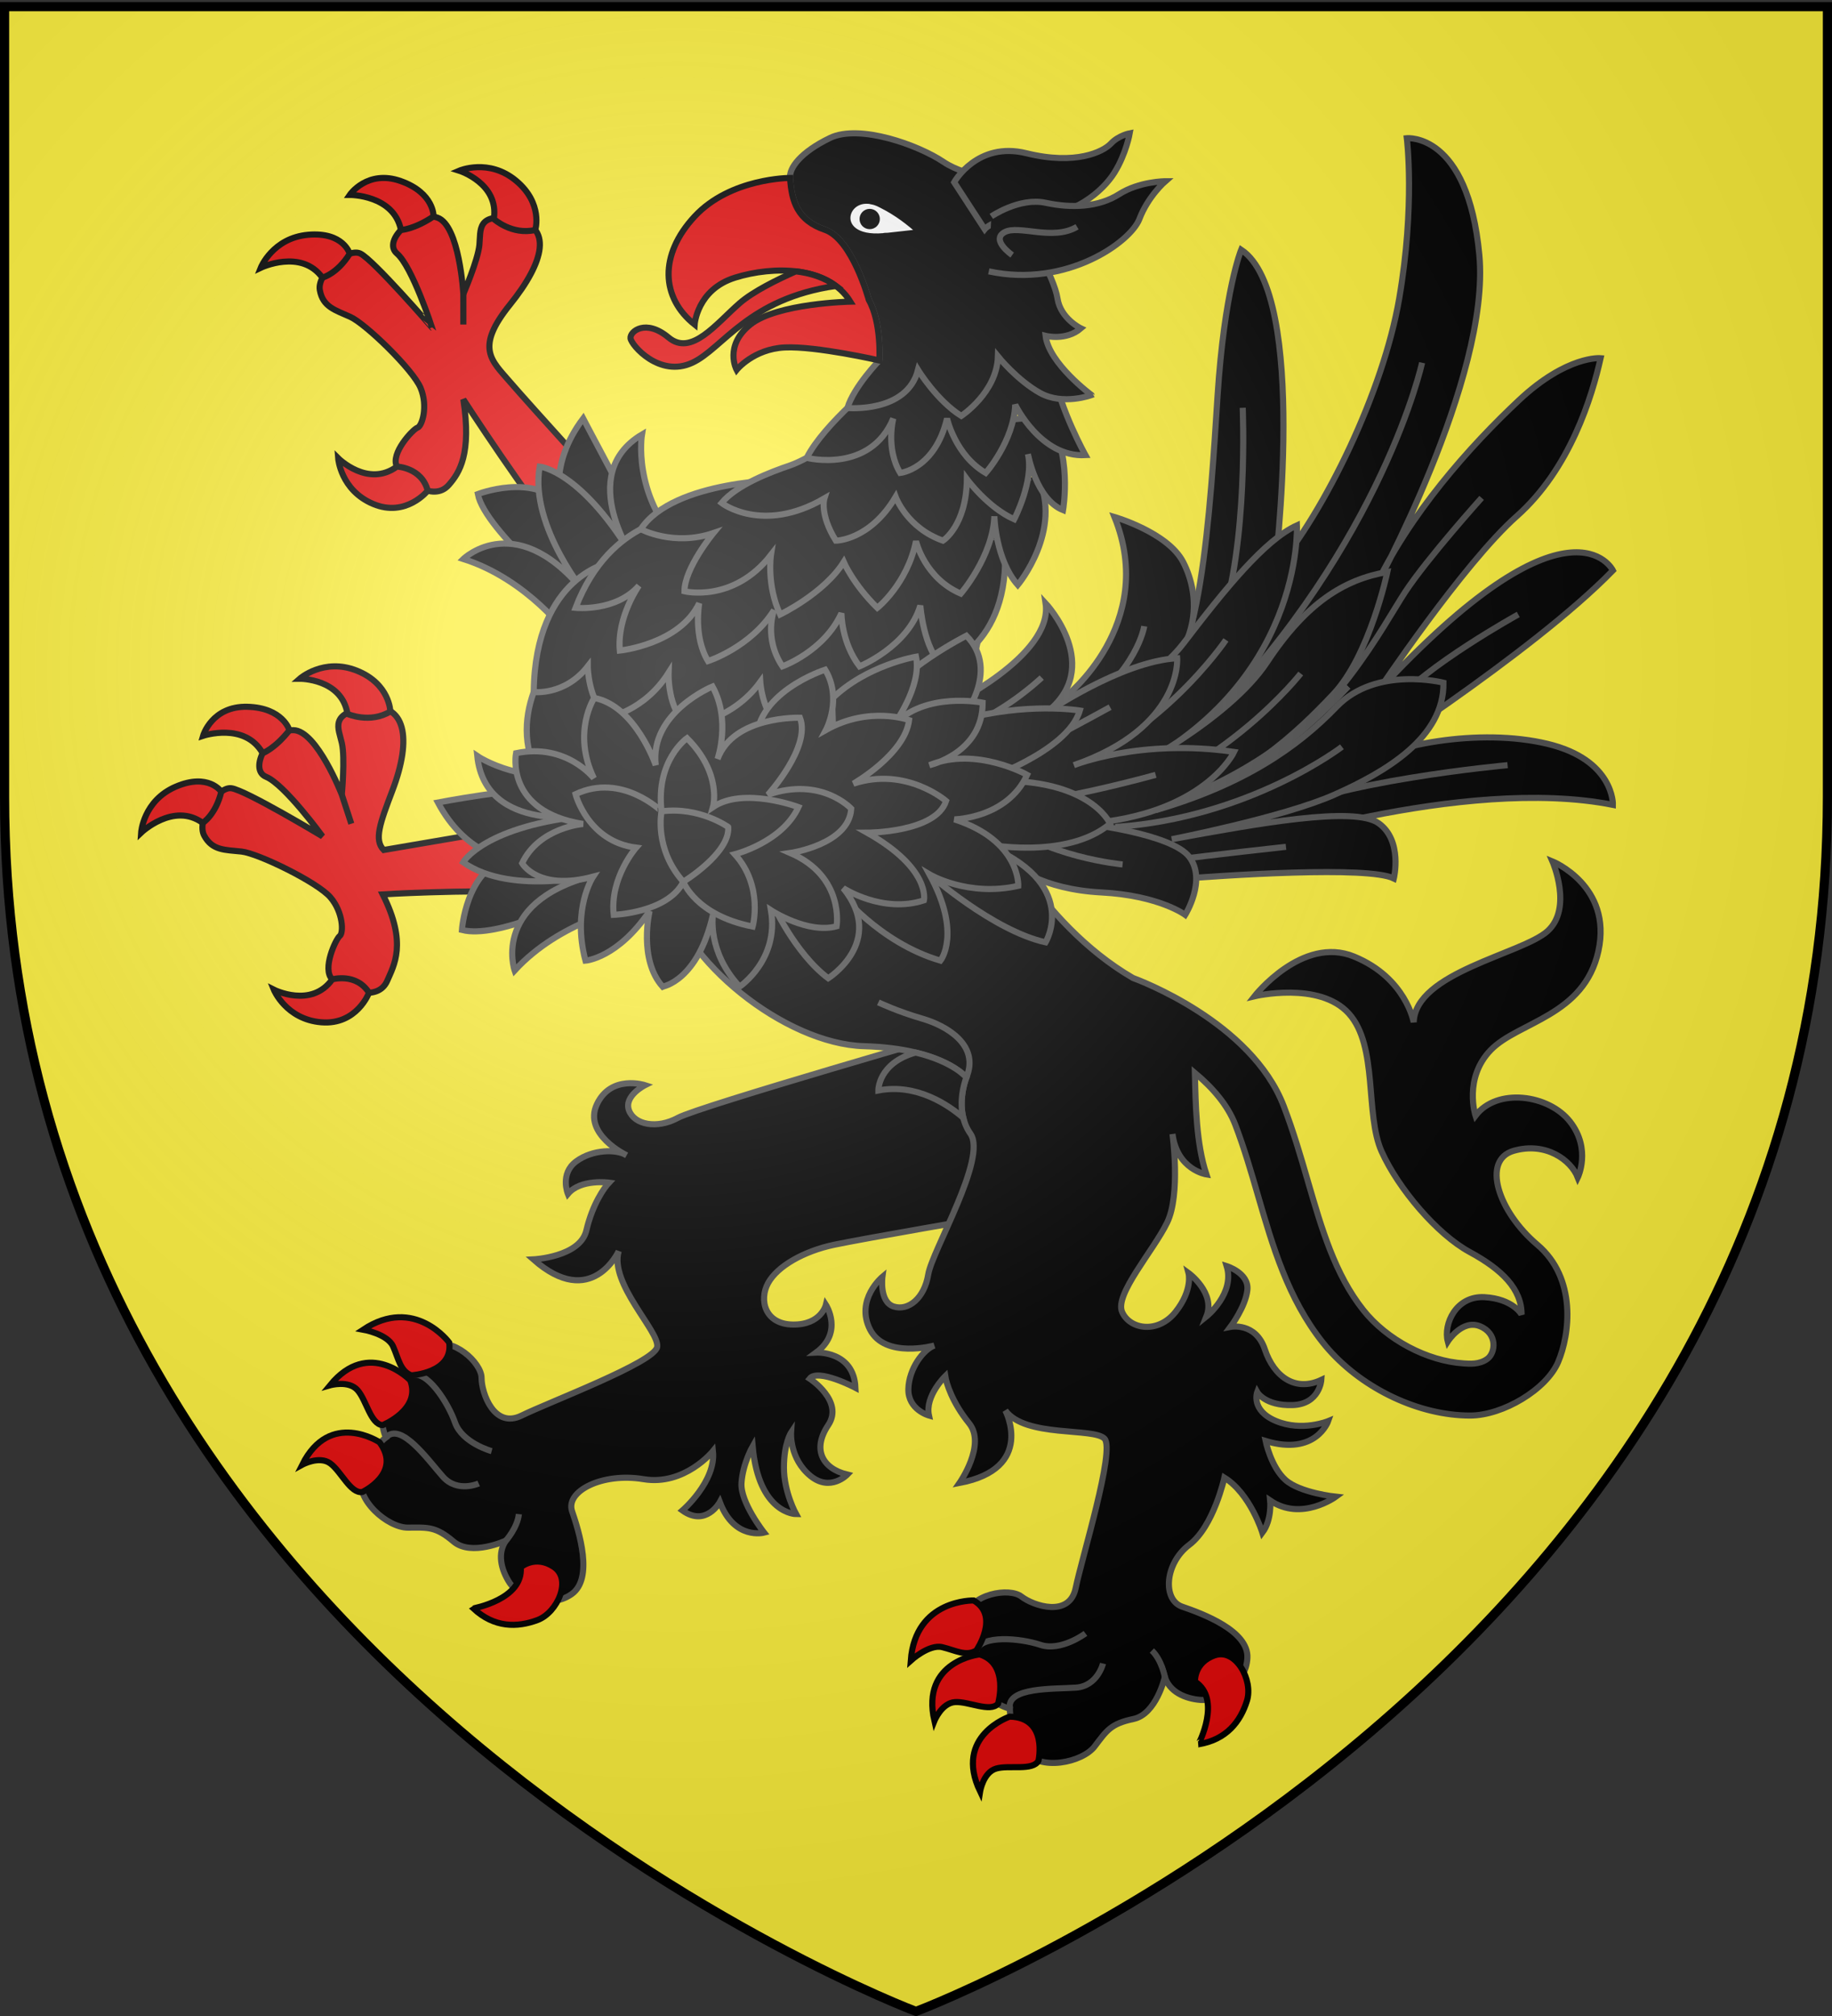
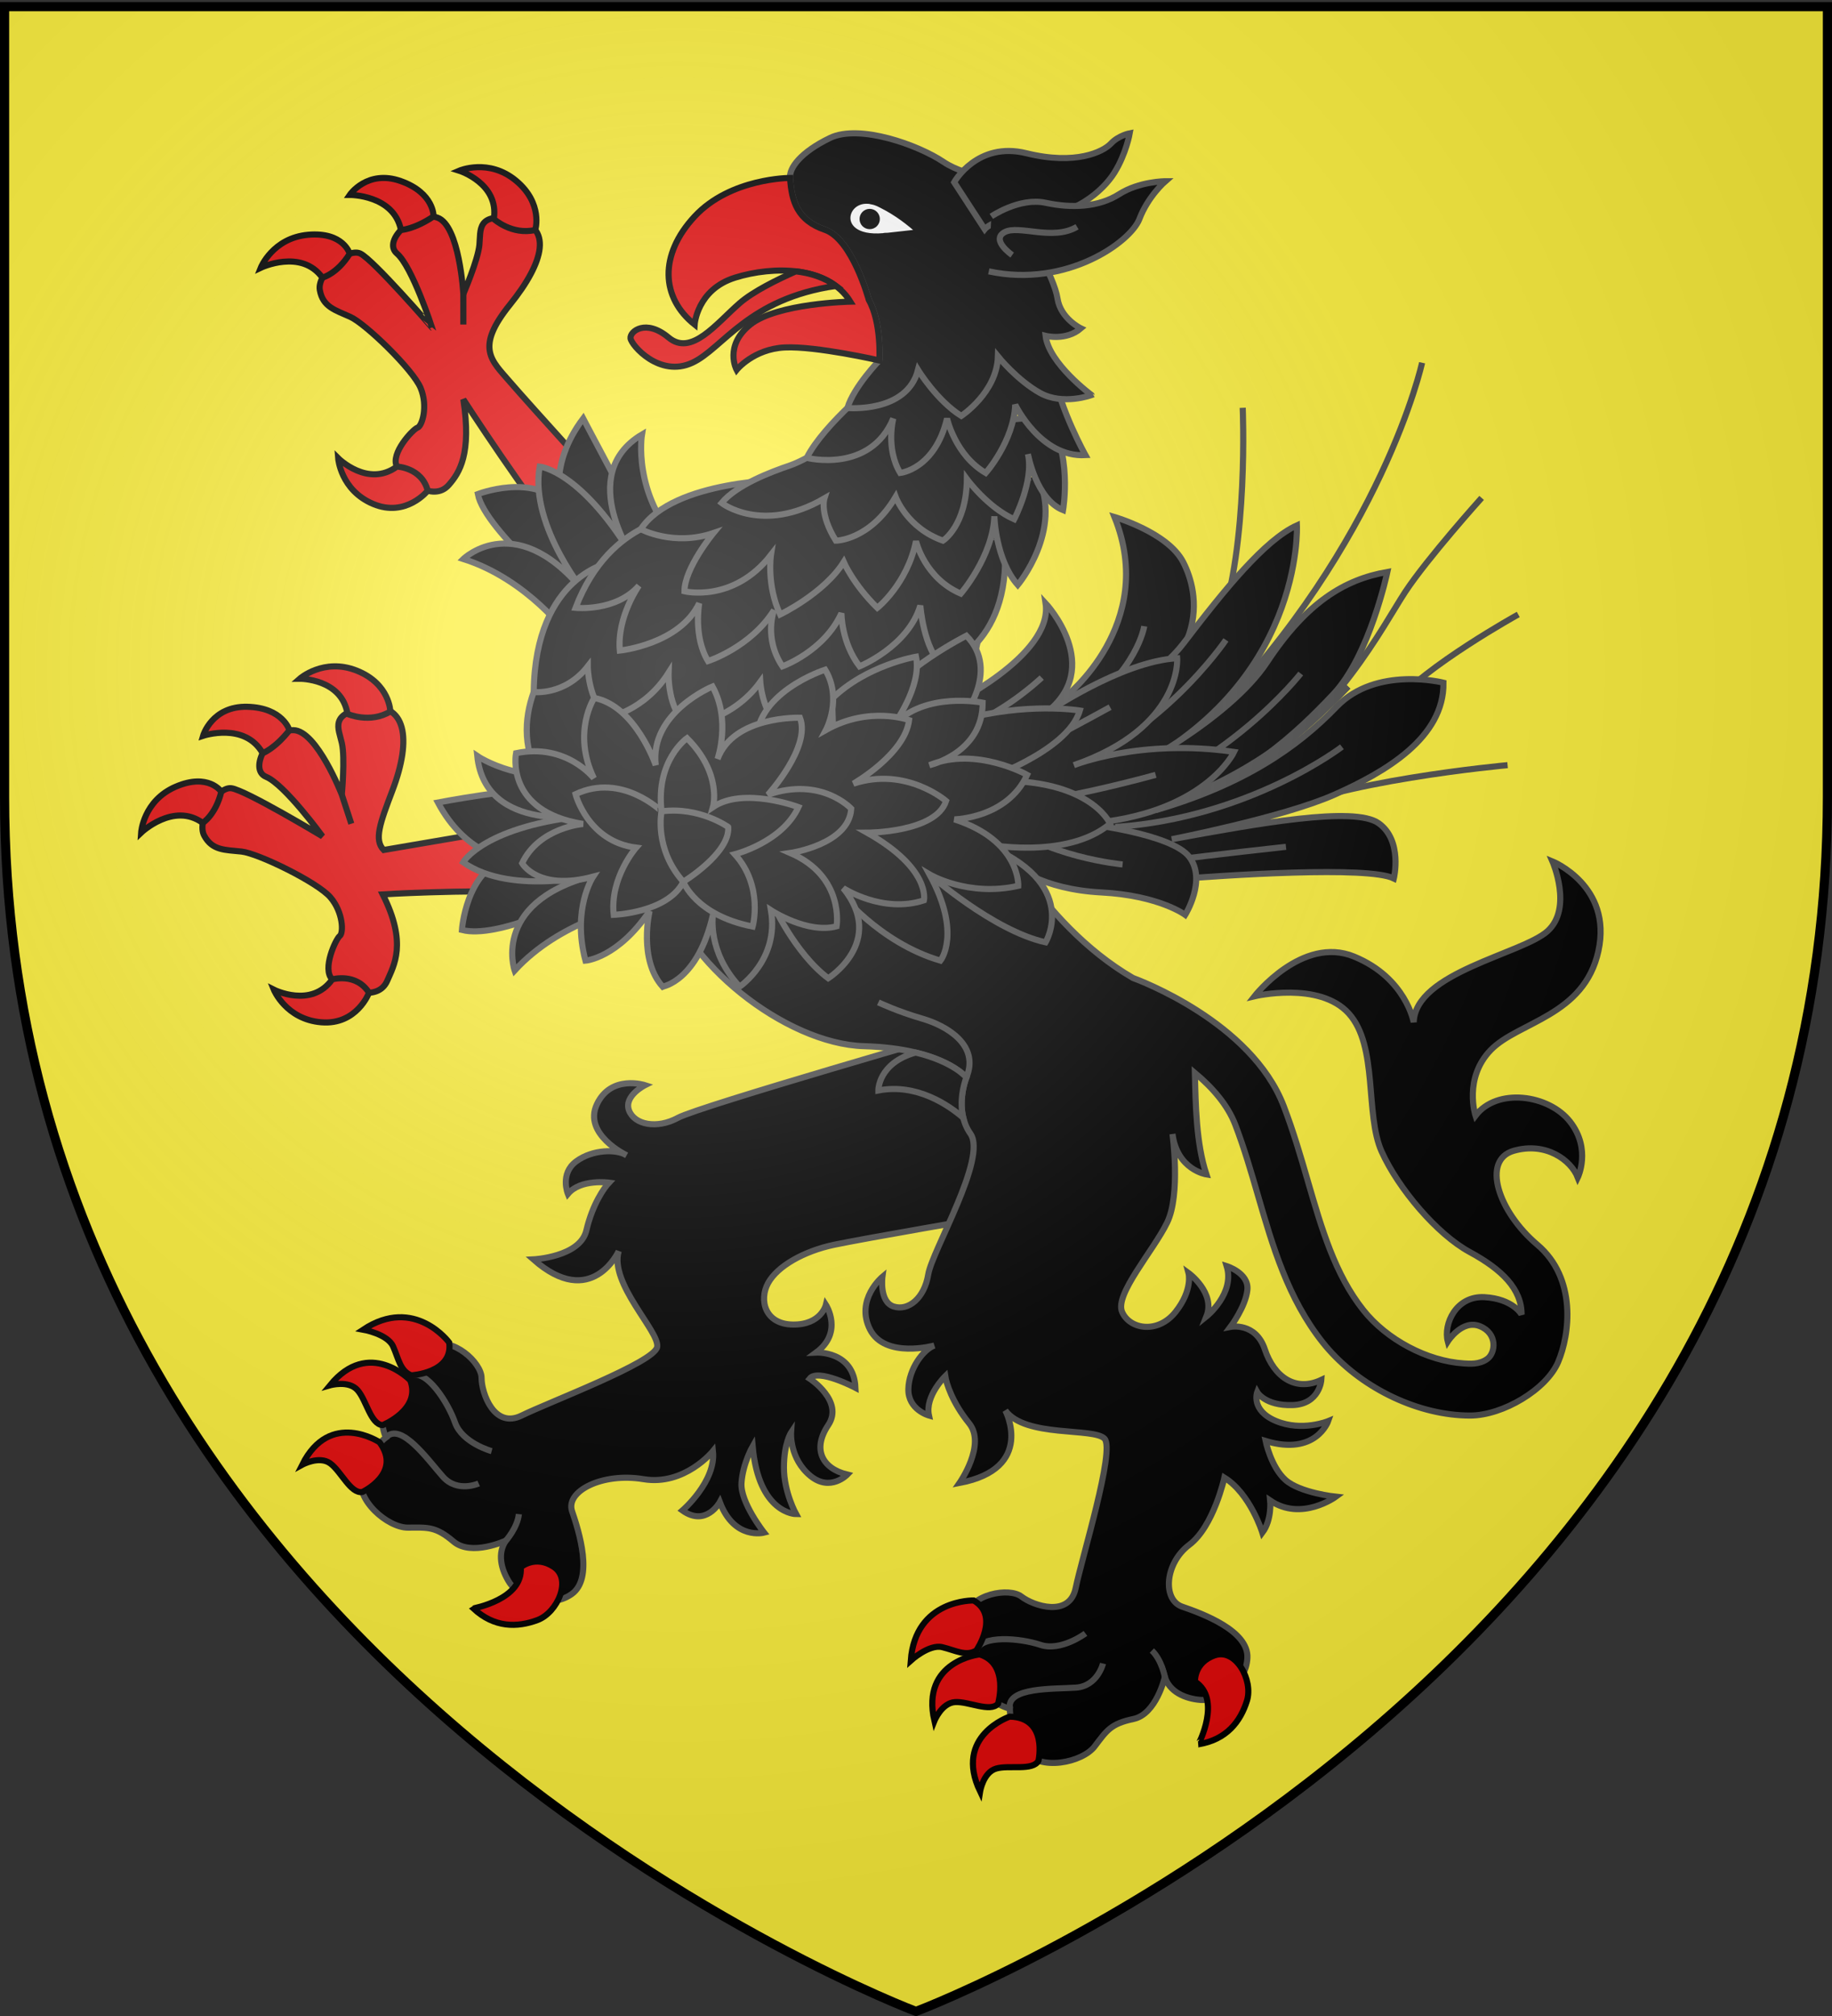
<svg xmlns="http://www.w3.org/2000/svg" xmlns:ns1="http://sodipodi.sourceforge.net/DTD/sodipodi-0.dtd" xmlns:ns2="http://www.inkscape.org/namespaces/inkscape" version="1.1" id="svg2" ns1:docbase="C:\Documents and Settings\Bruno Vallette\Mes documents\Perso\WikipÃƒÆ’Ã‚Â©dia Blasons\Familles BVA" ns2:output_extension="org.inkscape.output.svg.inkscape" ns2:export-ydpi="144" ns2:export-filename="/Users/olivier/Desktop/Blason Rouge/Blason_Vide_3D.png" ns1:docname="Blason_famille_nl_Nassau.svg" ns2:version="0.45.1" ns2:export-xdpi="144" ns1:version="0.32" x="0px" y="0px" width="600px" height="660px" viewBox="0 0 600 660" enable-background="new 0 0 600 660" xml:space="preserve">
  <rect x="0" y="0" width="600" height="660" fill="#333333" stroke="none" />
  <ns1:namedview height="660px" id="base" gridtolerance="10.0" ns2:cx="300" pagecolor="#ffffff" ns2:cy="329.99987" guidetolerance="10.0" bordercolor="#666666" borderopacity="1.0" objecttolerance="10.0" ns2:zoom="0.79999964" showgrid="false" ns2:current-layer="layer3" ns2:window-y="-4" ns2:window-x="-4" ns2:window-height="712" ns2:pageshadow="2" ns2:pageopacity="0.0" ns2:window-width="1024">
	</ns1:namedview>
  <desc id="desc4">Flag of Canton of Valais (Wallis)</desc>
  <path id="path2855" ns1:nodetypes="cccccc" fill="#FCEF3C" d="M300,658.5c0,0,298.5-112.318,298.5-397.771s0-258.552,0-258.552  H1.5v258.552C1.5,546.179,300,658.5,300,658.5z" />
  <g>
    <path stroke="#4D4D4D" stroke-width="2" d="M246.5,473.5c2,22.192,14.224,22.192,14.224,22.192s-3.974-7.192-3.974-15.192   s2.331-11.502,2.331-11.502s-0.589,8.601,6.419,14.252c6.5,5.242,12-0.5,12-0.5c-8.25-2-11.524-8.304-6.25-16.188   c5.274-7.886-6.083-15.228-6.083-15.228c2.72-3.446,15,3,15,3c-0.5-12.171-12.875-11.532-12.875-11.532   c9.042-6.634,3.208-15.634,3.208-15.634s-1.539,6.57-10.791,6.47c-9.253-0.103-11.163-8.075-8.151-13.575   c3.012-5.498,11.625-10.45,21.692-12.563c10.068-2.111,51.001-9.147,51.001-9.147c9.9-32.333-6.723-61.603-6.723-61.603   s-88.597,25.438-95.488,29.199c-6.89,3.761-14.299,2.27-16.041-2.449c-1.741-4.72,5.25-8.233,5.25-8.233s-11.087-3.615-15.75,6.233   c-4.664,9.853,9.679,16.701,9.679,16.701c-3.132-1.999-11.026-2.012-16.47,2.016c-5.443,4.027-2.717,10.648-2.717,10.648   c4.178-5.003,13.466-3.69,13.466-3.69c-1.523,1.604-5.375,6.907-7.418,15.646c-2.044,8.739-17.367,9.477-17.367,9.477   c19.073,16.846,27.96-2.699,27.96-2.699c-3.122,10.66,13.425,26.288,12.605,31.352c-0.818,5.064-35.446,18.054-44.408,22.479   c-8.963,4.424-13.105-7.302-13.111-12.318c-0.005-5.019-9.396-13.619-16.547-10.619c-7.151,3.002-6.472,9.766-6.472,9.766   c-14.406,7.689-8.304,20.356-8.304,20.356s-5.776,4.163-8.046,12.25c-2.27,8.089,8.68,17.313,15.279,17.257   c6.6-0.056,9.079-0.394,14.925,4.562c5.848,4.954,17.147-0.325,17.147-0.325c-2.835,4.096-1.707,9.38,1.25,13.899   c2.955,4.521,12.955,8.746,20.254,3.634c7.299-5.115,2.399-20.568,0.161-27.127c-2.238-6.56,9.885-12.763,23.385-10.513   s22.75-9.177,22.75-9.177c1.06,9.936-10,19.427-10,19.427c7.75,5.522,12.25-2.75,12.25-2.75c4.75,12.604,14.5,10,14.5,10   s-7.854-9.932-7.405-16.289C243.292,479.102,246.5,473.5,246.5,473.5z" />
    <path fill="none" stroke="#4D4D4D" stroke-width="2" stroke-miterlimit="10" d="M165.702,504.352c0,0,3.776-4.194,4.233-8.66" />
    <path fill="none" stroke="#4D4D4D" stroke-width="2" stroke-miterlimit="10" d="M156.771,485.653c0,0-6.923,3.149-11.683-2.174   c-4.76-5.322-13.82-18.227-18.691-12.869" />
    <path fill="none" stroke="#4D4D4D" stroke-width="2" stroke-miterlimit="10" d="M161.031,475.073c0,0-9.644-2.645-12.002-9.356   c-2.358-6.714-9.337-17.437-14.328-15.463" />
    <path stroke="#4D4D4D" stroke-width="2" d="M523.5,311.333C528.167,290,508.445,282,508.445,282s6.721,15.333-1.612,22.833   S463.5,318.334,463,334.667c0,0-2.5-14.5-19.5-21.5s-32.667,13-32.667,13s21.244-5.064,30.911,5.634   c9.667,10.699,5.241,32.97,10.756,45.199c5.515,12.23,18.166,27.087,28.833,32.877s17,12.125,17,20.458   c0,0-2.832-5.167-12.166-5.667s-13.5,8.833-12,14.5c0,0,4.667-7.333,10.5-5c5.832,2.333,5.167,8.667,2.5,10.667   s-6.093,1.627-7.741,1.522c-12.009-0.756-25.243-7.777-32.932-17.473c-9.304-11.729-13.608-26.551-18.167-42.241   c-2.322-7.997-4.726-16.267-7.892-24.521c-10.604-27.642-47.799-41.377-49.377-41.949c-31.524-18.328-47.628-54.55-47.628-54.55   L218.5,291c4.5,23.25,38.5,50.75,64.5,51.5s33.5,10.25,33.5,10.25s-4.25,10.5,1.33,18.422c5.58,7.923-12.58,38.328-13.83,46.078   s-6.5,12-11.296,10.484S289,418,289,418s-9,7.5-4.073,17.223C289.854,444.944,306,440.5,306,440.5c-3.5,1.25-8.347,7.48-8.5,14.25   c-0.153,6.771,6.75,8.674,6.75,8.674c-1.394-6.367,5.335-12.902,5.335-12.902c0.333,2.185,2.165,8.479,7.818,15.449   c5.652,6.97-3.153,19.529-3.153,19.529c25-4.75,15-23.75,15-23.75c6.512,9,29,5.5,32.5,9.25s-7.454,39.074-9.45,48.868   s-13.8,5.882-17.769,2.813c-3.97-3.07-16.521-0.92-18.531,6.569c-2.01,7.49,3.75,11.099,3.75,11.099   c-2.75,16.098,11,19.037,11,19.037s-0.25,7.114,4.75,13.864s19,3.75,23-1.5s5.252-7.414,12.75-9   c7.498-1.585,10.25-13.75,10.25-13.75c1.5,4.75,6.367,7.097,11.75,7.53c5.383,0.435,14.852-4.878,15.283-13.78   c0.431-8.901-14.783-14.5-21.338-16.75c-6.556-2.25-5.695-14.25,2.305-20.25s11.5-22,11.5-22c8.5,5.25,12.44,18.022,12.44,18.022   c3.189-4.228,2.56-10.522,2.56-10.522c10.25,7,21.5-1.25,21.5-1.25s-11.75-1.25-16.5-5.5s-6.5-12.75-6.5-12.75   c16.5,5,20.5-6.5,20.5-6.5s-8.5,3.5-17,0s-6.25-9.5-6.25-9.5s2.5,4.5,11.5,4.25s9.5-8.25,9.5-8.25c-8.488,3.991-15.5-1-18.5-10   S403,434.39,403,434.39s5-6.641,5.533-12.141c0.533-5.501-6.783-7.751-6.783-7.751c2.763,8.994-6.639,16.501-6.639,16.501   c3.11-7.75-5.861-14.251-5.861-14.251s1.5,5.501-4.25,12.751s-15,5.75-17.5,0s10.25-20.001,14.75-29.251s1.75-29,1.75-29   c1.5,11.75,11.111,13.237,11.111,13.237c-3.374-10.167-3.521-22.986-3.777-33.242c5.739,4.788,10.753,10.509,13.229,16.966   c2.911,7.593,5.214,15.515,7.438,23.176c4.814,16.575,9.794,33.718,21.171,48.063c10.666,13.447,28.401,22.819,45.186,23.875   c1.05,0.065,2.09,0.1,3.117,0.1c10.717,0,25.003-8.528,28.836-17.528c3.834-9,6.188-27.395-6.812-38.395s-18.25-27.75-7.75-30.75   s18.75,3,21,8.75c0,0,4.5-9.25-2.5-18.25s-24-11.25-31-2c0,0-4-12.25,5-21.5S518.833,332.667,523.5,311.333z" />
    <path stroke="#4D4D4D" stroke-width="2" d="M316.5,352.75c0,0-4.082-5.153-16.623-8.168c-12.342,3.463-12.21,12.418-12.21,12.418   c12.581-2.441,23.095,4.867,27.819,8.949C313.854,359.295,316.5,352.75,316.5,352.75z" />
    <path fill="none" stroke="#4D4D4D" stroke-width="2" stroke-miterlimit="10" d="M287.667,328.166c0,0,6.333,3,14.417,5.333   s18.834,8.713,14.417,19.25" />
    <path fill="none" stroke="#4D4D4D" stroke-width="2" stroke-miterlimit="10" d="M381.5,549c0,0-1-5.555-4.25-8.651" />
    <path fill="none" stroke="#4D4D4D" stroke-width="2" stroke-miterlimit="10" d="M361.25,544.6c0,0-1.754,7.398-8.877,7.898   s-22.872-0.247-21.623,6.886" />
    <path fill="none" stroke="#4D4D4D" stroke-width="2" stroke-miterlimit="10" d="M355.5,534.75c0,0-8,6-14.75,3.75   s-19.5-3.305-21,1.849" />
    <g>
      <path fill="#E20909" stroke="#000000" stroke-width="2" d="M170.548,513.089c0,0,4.687-4.135,10.778-0.144    c6.091,3.989,1.321,14.97-5.309,17.438c-6.629,2.469-14.146,2.563-21-3.826C155.018,526.556,171.46,523.606,170.548,513.089z" />
      <path fill="#E20909" stroke="#000000" stroke-width="2" d="M118.661,488.456c0,0,13.198-6.125,5.626-16.298    c0,0-16.233-10.733-25.293,7.363c0,0,5.551-3.039,9.144-0.446C111.73,481.668,114.791,489.068,118.661,488.456z" />
      <path fill="#E20909" stroke="#000000" stroke-width="2" d="M125.3,466.56c0,0,12.738-5.065,9.063-14.669    c0,0-13.484-14.032-26.292,1.64c0,0,6.083-1.749,9.021,1.566C120.027,458.416,121.39,466.308,125.3,466.56z" />
      <path fill="#E20909" stroke="#000000" stroke-width="2" d="M134.7,450.254c0,0,13.778-0.75,12.417-10.721    c0,0-11.291-15.404-28.167-4.23c0,0,7.948,1.404,9.771,5.444C130.542,444.785,131.039,448.855,134.7,450.254z" />
      <path fill="#E20909" stroke="#000000" stroke-width="2" d="M391.372,550.523c0,0-0.395-6.236,6.492-8.604    c6.886-2.369,12.64,8.129,10.527,14.881c-2.111,6.752-6.643,12.75-15.893,14.25C392.5,571.05,400.244,556.248,391.372,550.523z" />
      <path fill="#E20909" stroke="#000000" stroke-width="2" d="M340.112,576.433c0,0,3.247-14.185-9.434-14.435    c0,0-18.43,6.25-9.68,24.5c0,0,1-6.25,5.25-7.5S338.225,579.867,340.112,576.433z" />
      <path fill="#E20909" stroke="#000000" stroke-width="2" d="M326.877,557.769c0,0,3.803-13.169-6.038-16.15    c0,0-19.352,2.058-14.815,21.781c0,0,2.346-5.879,6.767-6.167C317.21,556.946,324.282,560.706,326.877,557.769z" />
      <path fill="#E20909" stroke="#000000" stroke-width="2" d="M319.75,540.347c0,0,7.85-11.349-0.862-16.38    c0,0-19.092-0.519-20.604,19.665c0,0,5.981-5.419,10.291-4.386C312.882,540.283,316.402,542.385,319.75,540.347z" />
    </g>
    <g>
      <path fill="#E20909" stroke="#000000" stroke-width="2" d="M203,165c0,0-30-33-36-40s-11.5-11,0-25.25s14-25.75,1.5-28    s-11,3.5-11.5,8.5s-5.25,16-5.25,16s-1.25-22.505-8.5-25.002S125,78.75,130,83s11.5,24.25,11.5,24.25S122.25,85,118,83    s-14.25,6.5-13.25,12s5,6.5,10,8.75s20.5,17.25,23,23.25s0.5,12.5-1,13s-9,8.5-6.75,12.75s11.75,12,17,6    c3.505-4.005,7.495-10.163,4.75-28c0,0,21,32.5,35.75,50.25L203,165z" />
      <path fill="#E20909" stroke="#000000" stroke-width="2" d="M110.75,150c0,0,9.75,9.75,19.25,2.75c0,0,8.169,0.305,10.084,7.902    c0,0-7.084,8.848-17.834,4.348S110.75,150,110.75,150z" />
      <path fill="#E20909" stroke="#000000" stroke-width="2" d="M150.405,55.886c0,0,13.149,4.149,11.323,15.809    c0,0,5.961,5.395,13.586,3.588c0,0,2.659-8.657-6.294-16.117C160.066,51.706,150.405,55.886,150.405,55.886z" />
      <path fill="#E20909" stroke="#000000" stroke-width="2" d="M114.537,63.814c0,0,14.441-0.098,16.78,11.469    c0,0,4.162-0.088,10.684-4.431c0,0,0.236-7.688-10.75-11.571C120.262,55.396,114.537,63.814,114.537,63.814z" />
      <path fill="#E20909" stroke="#000000" stroke-width="2" d="M85.4,87.659c0,0,13.251-6.326,20.175,3.229    c0,0,4.828-1.17,8.961-7.826c0,0-2.014-7.222-13.623-6.199C89.305,77.885,85.4,87.659,85.4,87.659z" />
    </g>
    <g>
      <path fill="#E20909" stroke="#000000" stroke-width="2" d="M176,269.674l-50.333,8.598c-3.247-3.288-1.198-8.813,2.869-19.511    c6.507-17.116,4.313-28.824-8.267-27.082c-12.581,1.741-9.37,6.741-8.293,11.649s-0.023,16.839-0.023,16.839    s-8.176-21.004-15.843-21.127s-15.019,12.798-8.946,15.286c6.073,2.487,18.461,19.481,18.461,19.481s-25.207-15.175-29.868-15.757    c-4.661-0.581-11.528,10.604-8.87,15.521c2.658,4.917,6.771,4.626,12.223,5.212c5.451,0.586,24.842,10.033,29.082,14.96    c4.239,4.928,4.356,11.728,3.085,12.668c-1.271,0.941-5.917,10.875-2.458,14.216c3.458,3.343,14.895,7.76,18.022,0.426    c2.088-4.896,6.655-12.144-1.492-28.246c0,0,23.9-1.559,52.65-0.809L176,269.674z" />
      <line fill="none" stroke="#000000" stroke-width="2" x1="111.953" y1="260.167" x2="115.058" y2="269.674" />
      <path fill="#E20909" stroke="#000000" stroke-width="2" d="M89.667,323.991c0,0,12.296,6.241,19.153-3.363    c0,0,7.859-2.248,12.039,4.382c0,0-3.987,10.609-15.603,9.67C93.64,333.739,89.667,323.991,89.667,323.991z" />
      <path fill="#E20909" stroke="#000000" stroke-width="2" d="M98.143,222.216c0,0,13.788-0.137,15.671,11.513    c0,0,7.342,3.276,14.028-0.808c0,0-0.16-9.054-10.987-13.365C106.028,215.243,98.143,222.216,98.143,222.216z" />
      <path fill="#E20909" stroke="#000000" stroke-width="2" d="M66.508,240.888c0,0,13.697-4.576,19.511,5.691    c0,0,3.929-1.375,8.78-7.527c0,0-2.162-7.381-13.811-7.662C69.337,231.109,66.508,240.888,66.508,240.888z" />
      <path fill="#E20909" stroke="#000000" stroke-width="2" d="M46.215,272.601c0,0,10.632-10.127,20.18-3.194    c0,0,4.226-2.611,6.089-10.222c0,0-4.156-6.238-14.874-1.662C46.892,262.096,46.215,272.601,46.215,272.601z" />
    </g>
    <path stroke="#4D4D4D" stroke-width="2" d="M189.707,198.94c0,0-30.957-25.19-33.207-37.19c0,0,17.839-6.905,27.25,3.25   c0,0-4.25-12.75,7.25-28c0,0,15.75,30,23.707,43.94L189.707,198.94z" />
    <path stroke="#4D4D4D" stroke-width="2" d="M186.25,208.25c0,0-13.25-18.5-34.5-25.25c0,0,18-17.5,41,12.625   c0,0-19.5-23.125-16-42.875c0,0,14,1.25,31.5,31.25c0,0-20.25-28.5,2-41.75c0,0-3.25,19.5,12.5,36L186.25,208.25z" />
    <path stroke="#4D4D4D" stroke-width="2" d="M188.264,294.678c0,0-25.149,12.797-36.977,9.77c0,0,1.272-19.086,14.453-23.329   c0,0-13.352-1.531-22.32-18.396c0,0,24.702-4.732,40.243-4.938L188.264,294.678z" />
    <path stroke="#4D4D4D" stroke-width="2" d="M206,297.116c0,0-22.365,4.199-37.457,20.611c0,0-8.262-23.707,28.757-31.834   c0,0-29.196,7.911-45.621-3.602c0,0,7.044-12.163,41.628-15.357c0,0-34.385,6.32-37-19.443c0,0,16.304,11.18,37.911,3.871   L206,297.116z" />
    <path stroke="#4D4D4D" stroke-width="2" d="M184.268,210.75c0,0-19.331,20.307-8.424,42.278L192,264.223L283.5,243l7.75-19.5   L184.268,210.75z" />
    <path stroke="#4D4D4D" stroke-width="2" d="M200.25,184c0,0-24.993,4.087-25.454,42.561c0,0,10.204,1.235,17.704-8.412   c0,0,0,10.547,6.25,16.825c0,0,12.183-1.974,20.216-14.724c0,0-0.466,12.225,6.284,17.237c0,0,14.5-1.487,23.75-14.237   c0,0,0.75,12.216,8.25,15.733l56.25-12.423c0,0,13.307-17.561,4.028-39.811C317.528,186.75,280.75,206.25,200.25,184z" />
    <path stroke="#4D4D4D" stroke-width="2" d="M224.5,169c0,0-24.5,0-36,30c0,0,13.214,1.349,20.75-7.25c0,0-7.25,10.215-6.25,21.232   c0,0,19.5-1.982,26-15.482c0,0-1.992,10.85,2.879,18.924c0,0,13.893-4.424,21.632-16.674c0,0-3.511,9.046,2.739,18.398   c0,0,13.66-4.898,19.33-17.398c0,0-0.062,9.546,5.929,17.398c0,0,15.834-6.398,19.913-19.898c0,0,0.948,14.04,7.328,19.898   c0,0,24-7.148,20-42.898C328.75,175.25,259.929,188.362,224.5,169z" />
    <path stroke="#4D4D4D" stroke-width="2" d="M258,157c0,0-37.425-0.023-48.129,16.238c0,0,10.629,5.762,23.796,1.262   c0,0-9.5,11.481-9.5,19.074c0,0,16,3.926,28.333-11.907c0,0-1.5,9.833,3,19.5c0,0,14.333-6.834,20.833-17.167   c0,0,3.167,7.334,11,15c0,0,9.833-7.833,12.667-21.833c0,0,2.809,12.096,14.667,17.167c0,0,10.5-12.167,11-25.333   c0,0,0.334,14.167,7.667,22.5c0,0,15-18,6.5-35.5C339.834,156,291.177,163,258,157z" />
    <path stroke="#4D4D4D" stroke-width="2" d="M280.833,140c0,0-15.634,10.166-21.984,12.333s-17.516,6.333-22.516,12.333   c0,0,13.333,10.333,33.667-1.5c0,0-1.659,5.167,3.754,13.833c0,0,11.079,0,19.58-14.333c0,0,3.667,10.167,15.5,14.333   c0,0,7.666-4.834,7.833-20.167c0,0,6.833,9.334,15.5,13.167c0,0,6.5-12.5,4.5-21.333c0,0,2.667,14.833,11.5,18.333   c0,0,3.382-19.5-5.726-30.833C342.441,136.167,299.5,141.167,280.833,140z" />
    <path stroke="#4D4D4D" stroke-width="2" d="M288.159,124.167c0,0-18.248,14.45-23.954,25.726c0,0,20.742,5.273,28.352-12.893   c0,0-2.557,9.833,2.276,17.833c0,0,11.333-1.167,15.333-17.833c0,0,2.667,12,12.667,17.833c0,0,9.166-10.333,9.666-22.333   c0,0,8.333,17.333,23,16.5c0,0-8.333-15-10.333-27C345.167,122,310.984,93.5,288.159,124.167z" />
    <path stroke="#4D4D4D" stroke-width="2" d="M342.441,109.952c0,0,6.725,1.715,11.559-2.452c0,0-6.666-3.167-7.666-9.833   s-10.001-23.895-19.834-31.28c0,0,4-2.553,4.667-7.387c0,0-14.001-0.5-22.167-6s-27.5-12.5-37.167-7.833   s-13.407,9.857-13.083,13.09c0.5,7.758,2.416,13.91,11.416,16.985s14.359,22.925,14.359,22.925C288.775,105.667,288,118,288,118   s-8.284,8.467-10.475,15.567c0,0,19.475,1.789,23.142-12.472c0,0,6.167,10.071,14.167,15.071c0,0,11.667-7.667,12-19.5   c0,0,6.334,7.856,13.833,12c7.499,4.145,16.833,0.667,16.833,0.667S343.549,119.071,342.441,109.952z" />
    <g>
      <path fill="#E20909" stroke="#000000" stroke-width="2" d="M288,118c0,0,0.775-12.333-3.475-19.833    c0,0-5.359-19.851-14.359-22.925s-10.916-9.228-11.416-16.985c0,0-19.5-0.052-31.25,12.597c-11.75,12.647-11,26.646,0,35.396    c0,0,0.75-11.473,13.25-15.36c12.5-3.889,30.5-3.89,37.75,7.86c0,0-24,0.5-32.75,7.5s-4.5,14.846-4.5,14.846    s5.5-6.846,15.75-7.346S288,118,288,118z" />
      <path fill="#E20909" stroke="#000000" stroke-width="2" d="M260.644,88.838c-6.047,2.667-13.993,6.579-18.394,10.412    c-7.75,6.75-15.817,17.5-23.284,11.25c-7.467-6.25-12.716-2-12.466,0.25s9.5,13,20.25,8c10.008-4.654,18.21-20.98,47.004-25.148    C270.104,90.878,265.512,89.398,260.644,88.838z" />
    </g>
    <g>
      <path id="path3713_2_" ns1:nodetypes="ccccc" ns2:connector-curvature="0" fill="#FFFFFF" stroke="#000000" stroke-width="2" d="    M289.278,77.332c0.433-0.119,0.866-0.119,1.442-0.119l10.702-1.188c-3.748-3.327-7.53-6.306-12.721-8.924    C276.889,60.604,270.767,78.953,289.278,77.332L289.278,77.332z" />
      <circle cx="284.834" cy="71.703" r="3.325" />
      <path fill="none" stroke="#000000" stroke-width="2" stroke-miterlimit="10" d="M280.627,60.793c0,0-4.896,1.171-5.047,5.594    c0,0,7.897-1.554,10.776-0.283" />
      <path fill="none" stroke="#000000" stroke-width="2" stroke-miterlimit="10" d="M307.736,74.241c0,0-2.293,1.335-6.314,1.782" />
    </g>
    <path stroke="#4D4D4D" stroke-width="2" d="M312.5,59.667c0,0,7.5-13.5,23.667-9.5s25.167-0.5,27.667-3.167S370,43.638,370,43.638   s-1.167,6.694-5,12.861s-13.5,14.371-26.333,14.353c-12.833-0.02-16.167,4.177-16.167,4.177L312.5,59.667z" />
    <path stroke="#4D4D4D" stroke-width="2" d="M324.667,70.852c0,0,9.239-6.318,17.774-4.466c8.534,1.852,17.392,1.46,24.059-2.797   c6.667-4.256,15.167-4.256,15.167-4.256s-5.667,4.906-8.5,12.37s-23.833,22.64-49.333,17.134" />
    <path fill="none" stroke="#4D4D4D" stroke-width="2" stroke-miterlimit="10" d="M331.5,83.5c0,0-7.133-4.938-2.5-7.477   s15.833,2.959,23.75-1.782" />
-     <path stroke="#4D4D4D" stroke-width="2" d="M377.25,221.222l28.468,57.049c0,0,73.532-24.521,122.532-14.771c0,0,0.5-14.75-21.5-20   s-51.5,0-65.25,8.75c0,0,60.252-38.25,86.751-65.5c0,0-13.939-28.611-77.126,39.811c0,0,28.125-42.061,45.625-57.561   s24.68-39.238,27.465-51.738c0,0-10.965-1.012-26.715,13.738s-36.25,37.398-47.75,62.574c0,0,38.5-69.823,34.75-110.074   s-23.75-38.25-23.75-38.25s2.75,22-2.5,52.5s-24.25,69.5-40.75,89c0,0,11.25-90.25-11-105c0,0-5.5,13.25-7.75,48   S393,226.944,377.25,221.222z" />
    <g>
      <path fill="none" stroke="#4D4D4D" stroke-width="2" stroke-miterlimit="10" d="M407,133.5c0,0,2,44.75-7.5,71.5" />
      <path fill="none" stroke="#4D4D4D" stroke-width="2" stroke-miterlimit="10" d="M465.75,118.75c0,0-12.75,58.5-69.75,117" />
      <path fill="none" stroke="#4D4D4D" stroke-width="2" stroke-miterlimit="10" d="M485.25,163c0,0-17.75,19.75-25,30.75    s-22.898,42-53.074,59.5" />
      <path fill="none" stroke="#4D4D4D" stroke-width="2" stroke-miterlimit="10" d="M497.25,201.167c0,0-30.5,16.833-41,29.583    S411,261,411,261" />
      <path fill="none" stroke="#4D4D4D" stroke-width="2" stroke-miterlimit="10" d="M493.75,250.5c0,0-58,5.248-78.75,17.124" />
    </g>
    <path stroke="#4D4D4D" stroke-width="2" d="M348.781,228.25c0,0,30.469-23.75,16.219-59c0,0,17.456,5.036,22.5,14.75   s11,34.75-32,54L348.781,228.25z" />
    <path stroke="#4D4D4D" stroke-width="2" d="M344,271.75c0,0,20.25,17.75,39,16.25s65-4.569,73.5-0.41c0,0,3-12.423-5-18.09   s-39.557,0.098-67.75,5.25c0,0,36.5-7.139,53.25-14.568c16.75-7.431,36.002-18.682,35.752-36.682c0,0-22.002-5.625-35.002,7.875   s-30.574,25.472-59.25,33.85c28.676-8.377,46.3-25.404,58.192-37.986c11.892-12.582,17.683-39.988,17.683-39.988   c-14.183,2.445-26.579,10.132-39.375,29.5s-47,36.5-47,36.5C427.25,225,424.75,172,424.75,172c-10.5,4.75-23.5,20.75-37.25,38.75   s-58.301,38-58.301,38" />
    <path fill="none" stroke="#4D4D4D" stroke-width="2" stroke-miterlimit="10" d="M441.5,224.75c-13,13.5-34.25,33.75-63,39.475" />
    <path fill="none" stroke="#4D4D4D" stroke-width="2" stroke-miterlimit="10" d="M441.5,224.75c-13,13.5-35,33.25-63,39.475" />
    <path fill="none" stroke="#4D4D4D" stroke-width="2" stroke-miterlimit="10" d="M441.5,224.75c-13,13.5-34.75,31.25-63,39.475" />
    <g>
      <path fill="none" stroke="#4D4D4D" stroke-width="2" stroke-miterlimit="10" d="M374.75,205c0,0-2.225,14.966-22.362,28.483" />
      <path fill="none" stroke="#4D4D4D" stroke-width="2" stroke-miterlimit="10" d="M401.5,209.5c0,0-22.5,33.25-57.5,43.75" />
      <path fill="none" stroke="#4D4D4D" stroke-width="2" stroke-miterlimit="10" d="M426,220.5c0,0-24.5,31.447-65.25,43.725" />
      <path fill="none" stroke="#4D4D4D" stroke-width="2" stroke-miterlimit="10" d="M439.5,244.493c0,0-30.25,23.256-74.25,26.256" />
      <path fill="none" stroke="#4D4D4D" stroke-width="2" stroke-miterlimit="10" d="M421.167,277.232c0,0-25.667,2.803-36.417,4.286    c-10.75,1.482-27.975-5.769-32.362-10.769" />
    </g>
    <path stroke="#4D4D4D" stroke-width="2" d="M309.853,231.507c0,0,35.196-16.662,32.59-34.007c0,0,19.606,20.966,0,35.983   c0,0,24.793-17,43.093-17.992c0,0,1.738,22.675-33.814,35.009c0,0,21.911-8.828,52.456-4.333c0,0-9.676,20.682-48.676,23.507   c0,0,28.208,3.248,34,10.851c5.792,7.602-1.333,18.977-1.333,18.977s-8.501-6.333-27.417-7.333s-29.764-8.164-33.764-13.896   L309.853,231.507z" />
    <g>
      <path fill="none" stroke="#4D4D4D" stroke-width="2" stroke-miterlimit="10" d="M341.167,221.833c0,0-13.77,13.14-28.575,17.149" />
      <path fill="none" stroke="#4D4D4D" stroke-width="2" stroke-miterlimit="10" d="M363.568,231.507c0,0-30.407,16.786-45.186,23.286    " />
      <path fill="none" stroke="#4D4D4D" stroke-width="2" stroke-miterlimit="10" d="M378.5,253.666c0,0-34.485,9.746-56.66,10.558" />
      <path fill="none" stroke="#4D4D4D" stroke-width="2" stroke-miterlimit="10" d="M367.667,283c0,0-25.797-2.32-40.903-15.376" />
    </g>
    <path stroke="#4D4D4D" stroke-width="2" d="M304.417,286.25c0,0,20.76,18.387,38.024,22.25c0,0,11.809-19.536-20.441-32.268   c0,0,27.104,5.575,41.568-6.559c0,0-6.937-16.23-42.752-13.827c0,0,28.788-9.465,32.836-23.236c0,0-17.402-2.86-38.902,3.14   c0,0,13.25-16,1.75-27.625c0,0-22.511,11.39-28.833,23.382L304.417,286.25z" />
    <path stroke="#4D4D4D" stroke-width="2" d="M274.667,291.667c0,0,13,16.833,33.333,22.833c0,0,7.084-8.75-3.583-28.25   c0,0,12.583,7.5,29.083,3.75c0,0,0.684-14.759-20.908-21.754c0,0,17.307-0.329,23.807-14.579c0,0-16.813-9.417-31.98-3.167   c0,0,17.423-3.919,17.423-20.455c0,0-18.976-3.82-29.283,7.442c0,0,9.453-12.7,7.443-22.487c0,0-16.25,2.75-27.5,13.75   L274.667,291.667z" />
    <path stroke="#4D4D4D" stroke-width="2" d="M252.833,295.5c0,0,7.417,16.522,18.417,24.762c0,0,19.063-12.012,4.906-29.512   c0,0,12.912,8.454,26.44,4c0,0,2.402-10.297-18.598-22.147c0,0,22.5,0,25.853-10.373c0,0-13.103-11.367-30.353-5.673   c0,0,16.834-9.604,18.25-20.807c0,0-13-4.784-27.25,3.233c0,0,5.5-10.25-0.25-19.742c0,0-24.138,7.732-22.444,25.246L252.833,295.5   z" />
    <path stroke="#4D4D4D" stroke-width="2" d="M233.5,299.5c0,0-2,12,8.75,23.5c0,0,13-8.75,10.25-25c0,0,12.018,7.861,21.5,5.25   c0,0,2.699-16.25-15.15-24c0,0,19.224-2.75,19.937-14.5c0,0-9.787-10.639-27.287-4.568c0,0,14.207-15.604,10.5-25.208   c0,0-21.75-0.724-27,13.526c0,0,4.456-12.75-1.647-23.75c0,0-20.603,8.5-18.603,25.75c0,0-6.6-19.417-20.134-22.004   c0,0-7.352,11.214-0.116,26.296c0,0-9-11.643-25.5-8.211c0,0-3.75,19.043,21.963,23.17c0,0-14.371,1.108-19.963,12.858   c0,0,5.167,9.224,23.25,4.391c0,0-7,10.5-2.5,27.5c0,0,10.5-0.75,21-16.25c0,0-3.75,15.75,4.25,24.75   C217,323,228.5,321.25,233.5,299.5z" />
    <path stroke="#4D4D4D" stroke-width="2" d="M188.5,260c0,0,4,15.5,19.833,17.5c0,0-8.667,9.833-7.333,22   c0,0,17.762-0.666,22.798-10.833c0,0,4.035,11,22.702,14.667c0,0,3.667-13.167-5.833-23.667c0,0,15.5-3.887,20.833-15.442   c0,0-18-6.776-28,0c0,0,3.167-10.891-8.5-22.558c0,0-10.333,7.248-8.333,23.957C216.667,265.624,203.667,252.833,188.5,260z" />
    <path stroke="#4D4D4D" stroke-width="2" d="M216.667,265.624c0,0-2.571,12.21,7.131,23.043c0,0,15.36-9.368,14.702-17.917   C238.5,270.75,229.084,263.998,216.667,265.624z" />
    <line fill="none" stroke="#000000" stroke-width="2" stroke-miterlimit="10" x1="151.75" y1="96.25" x2="151.75" y2="106.25" />
  </g>
  <g id="layer2" ns2:label="Reflet final" ns1:insensitive="true" ns2:groupmode="layer">
    <radialGradient id="path2875_1_" cx="223.314" cy="320.814" r="300.001" gradientTransform="matrix(1.353 0 0 -1.349 -80.158 652.318)" gradientUnits="userSpaceOnUse">
      <stop offset="0" style="stop-color:#FFFFFF;stop-opacity:0.314" />
      <stop offset="0.19" style="stop-color:#FFFFFF;stop-opacity:0.251" />
      <stop offset="0.6" style="stop-color:#6B6B6B;stop-opacity:0.126" />
      <stop offset="1" style="stop-color:#000000;stop-opacity:0.126" />
    </radialGradient>
    <path id="path2875" ns1:nodetypes="cccccc" ns2:export-ydpi="144" ns2:export-xdpi="144" fill="url(#path2875_1_)" d="   M300,658.5c0,0,298.5-112.318,298.5-397.771s0-258.552,0-258.552H1.5v258.552C1.5,546.179,300,658.5,300,658.5z" />
  </g>
  <g id="layer1" ns2:label="Contour final" ns1:insensitive="true" ns2:groupmode="layer">
    <path id="path1411" ns1:nodetypes="cccccc" ns2:export-ydpi="144" ns2:export-xdpi="144" fill="none" stroke="#000000" stroke-width="3" d="   M300,658.503c0,0-298.5-112.32-298.5-397.772V2.177h597v258.552C598.5,546.18,300,658.503,300,658.503z" />
  </g>
</svg>